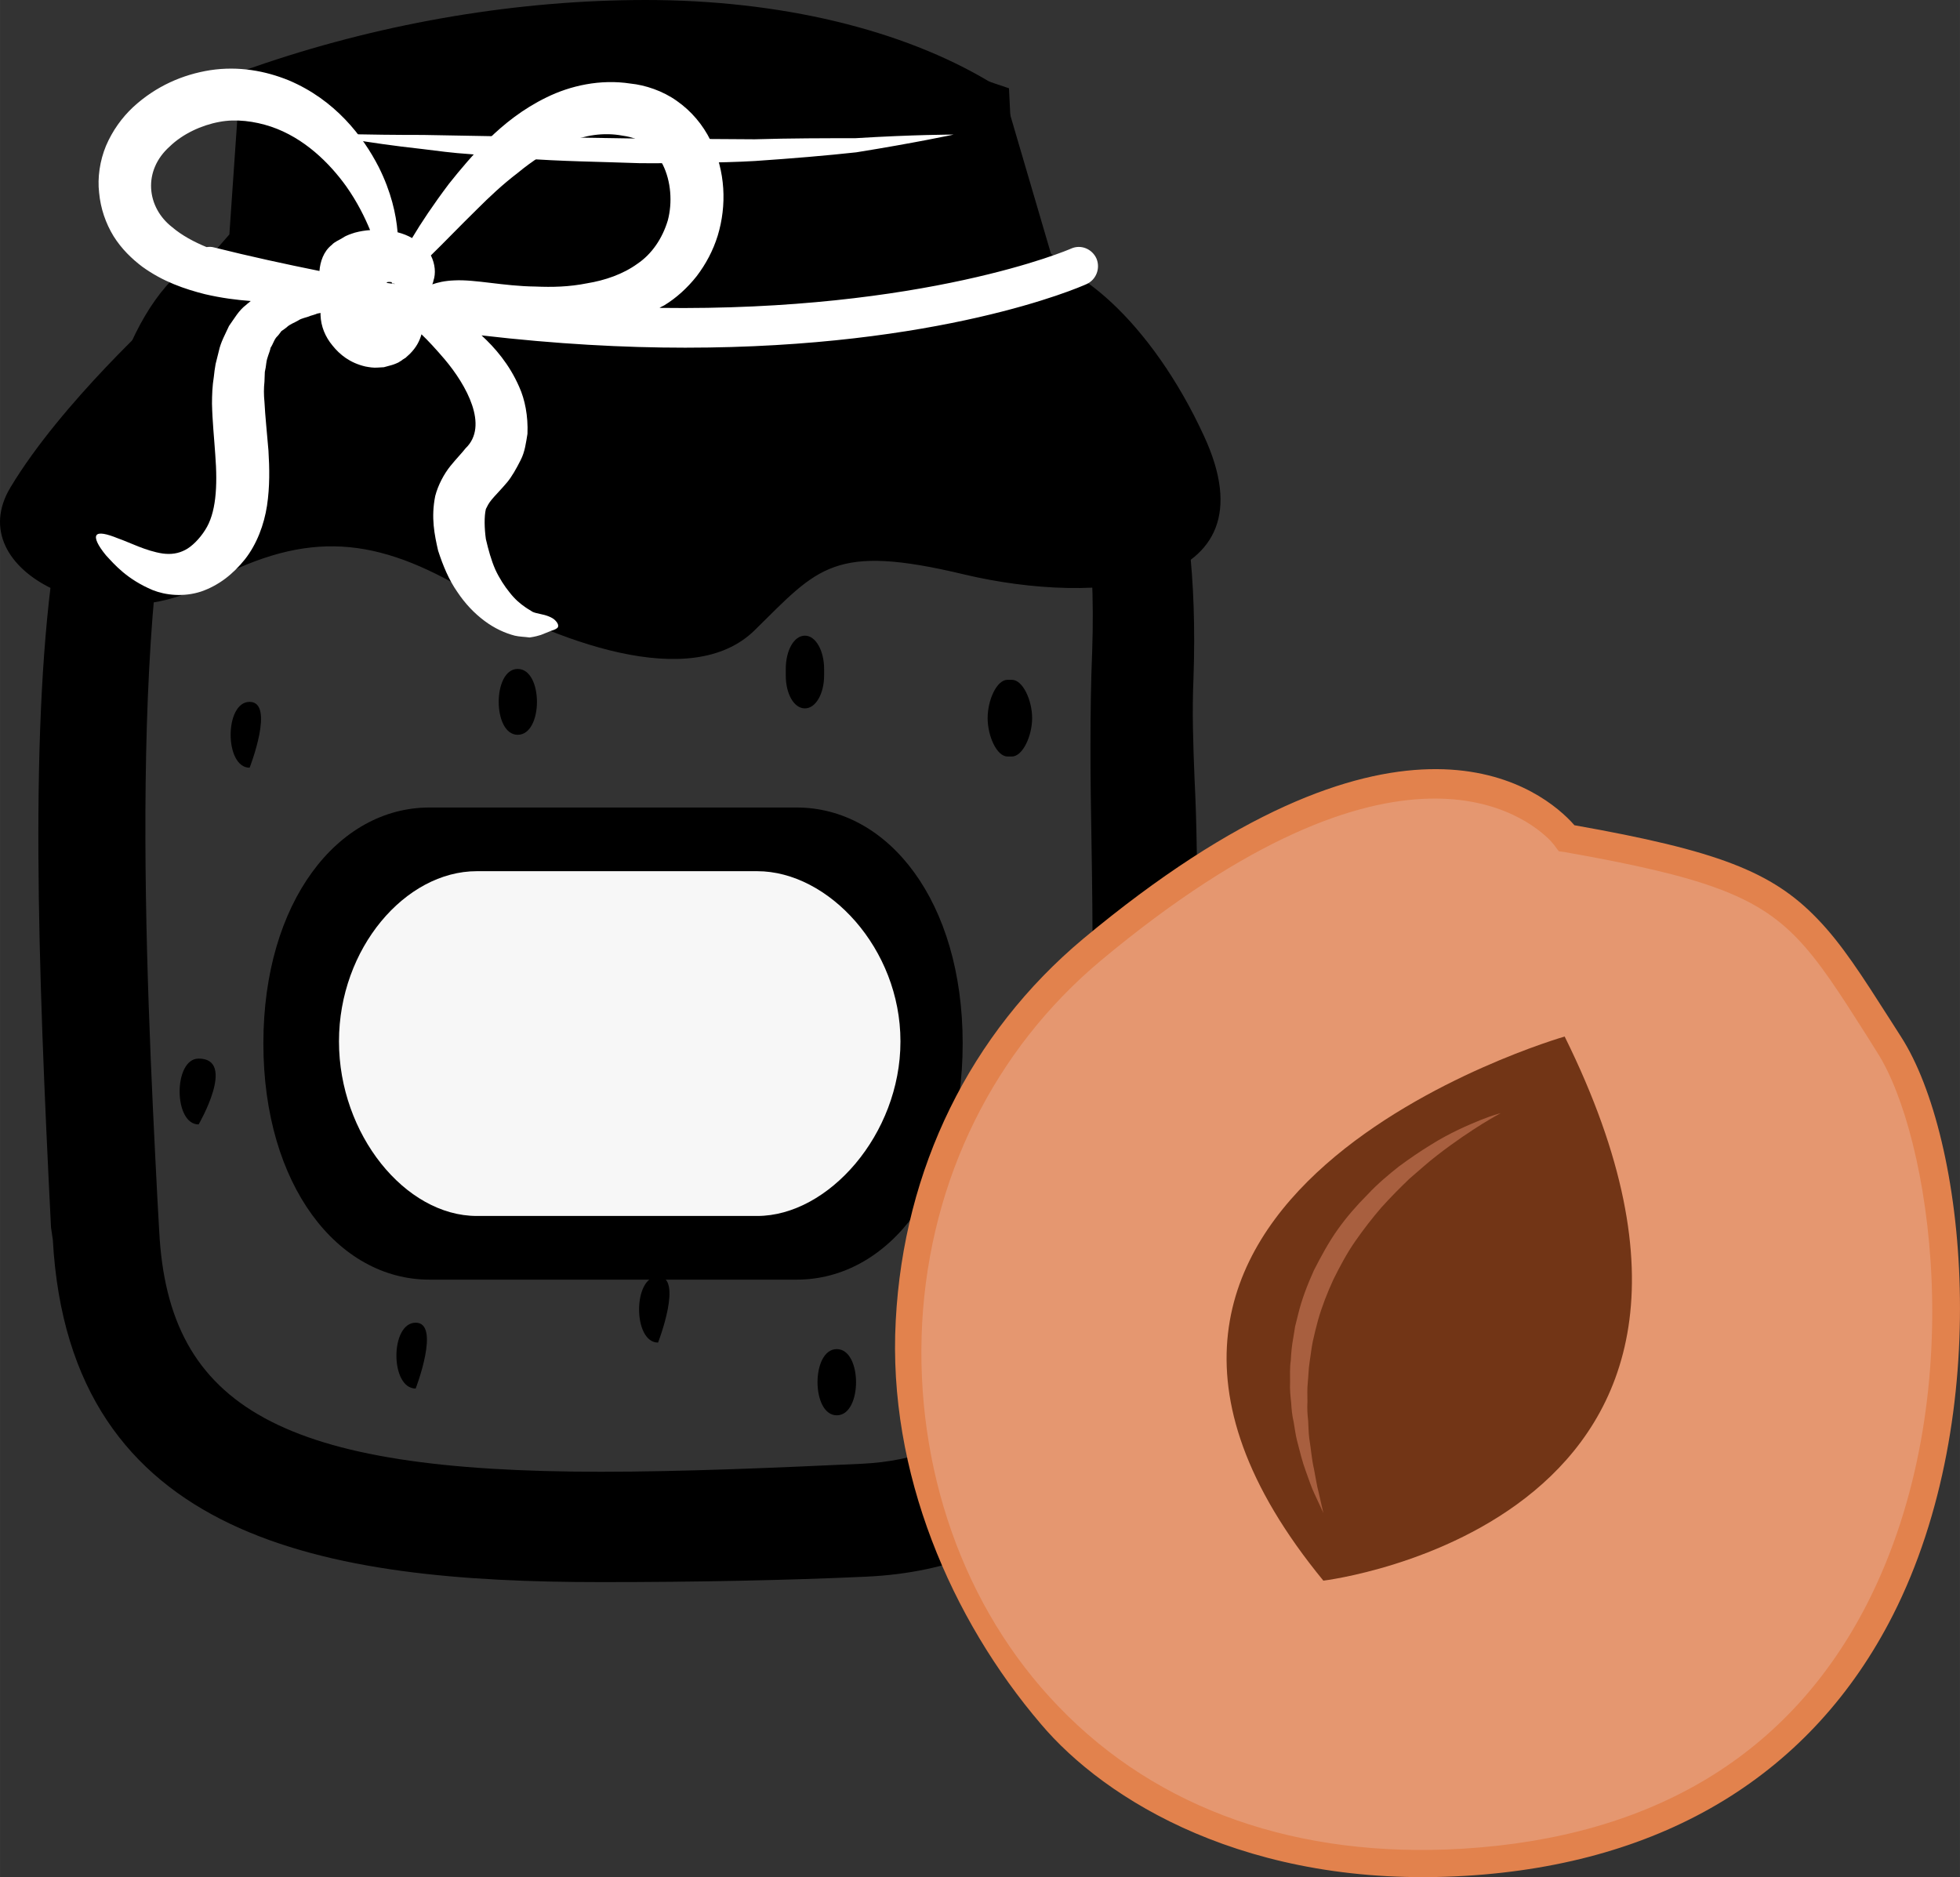
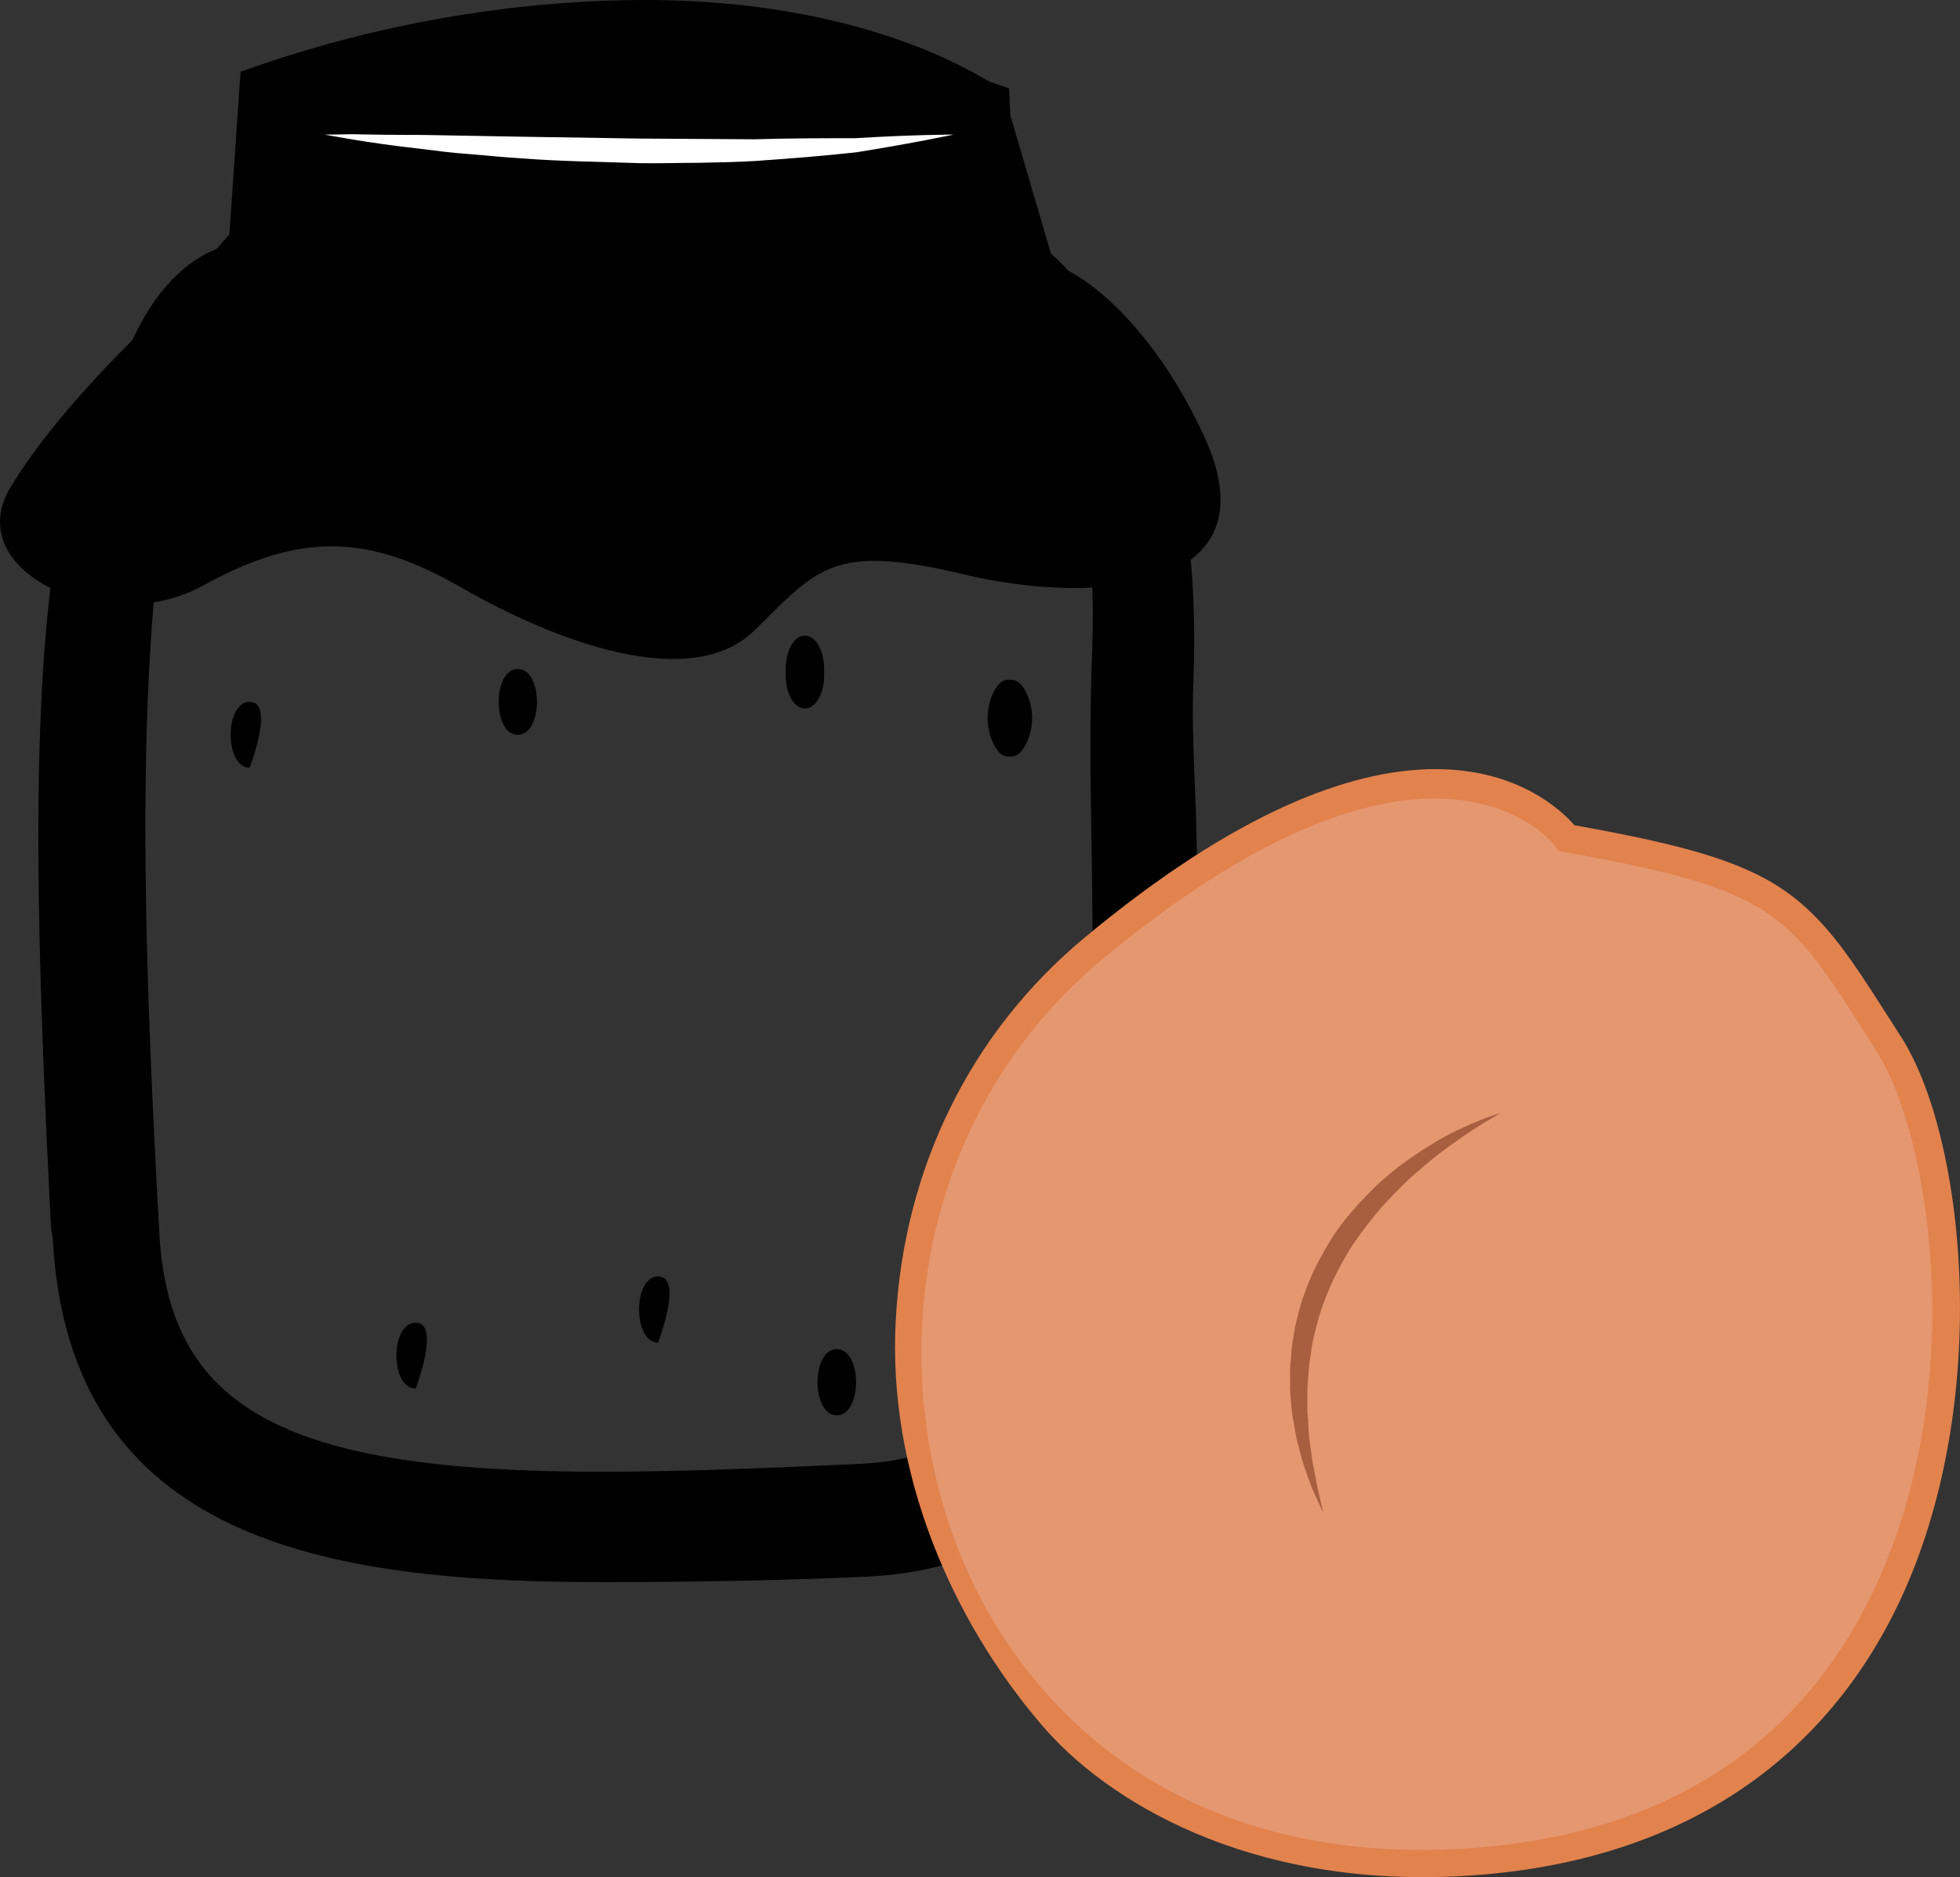
<svg xmlns="http://www.w3.org/2000/svg" id="svg48" viewBox="0 0 5417.766 5188.534" style="clip-rule:evenodd;fill-rule:evenodd;image-rendering:optimizeQuality;shape-rendering:geometricPrecision;text-rendering:geometricPrecision" version="1.1" height="51.885mm" width="54.178mm" xml:space="preserve">
  <rect x="0" y="0" width="5417.766" height="5188.534" fill="#333333" stroke="none" />
  <defs id="defs4">
    <style id="style2" type="text/css">
   
    .fil0 {fill:black;fill-rule:nonzero}
    .fil5 {fill:#723516;fill-rule:nonzero}
    .fil6 {fill:#A85F3F;fill-rule:nonzero}
    .fil4 {fill:#E2824D;fill-rule:nonzero}
    .fil3 {fill:#E59770;fill-rule:nonzero}
    .fil2 {fill:#F7F7F7;fill-rule:nonzero}
    .fil1 {fill:white;fill-rule:nonzero}
   
  </style>
  </defs>
  <g transform="translate(-7625.01,-12332)" id="Vrstva_x0020_1">
    <path style="fill:#000000;fill-rule:nonzero" id="path7" d="m 9410,12438 c -335,0 -686,57 -1019,170 l -35,493 -36,4 c -493,51 -407,1735 -365,2545 l 4,89 c 32,639 532,767 1327,767 228,0 483,-11 725,-22 767,-36 751,-990 737,-1832 -3,-185 -5,-360 1,-516 31,-823 -309,-1040 -313,-1042 l -2,-12 -127,-432 c -69,-42 -358,-212 -897,-212 z m -1533,3310 -5,-29 c -63,-1219 -97,-2425 394,-2461 h 2204 c 94,0 377,172 348,945 -6,155 6,292 10,476 14,837 32,1866 -814,1905 -243,11 -499,15 -729,15 -819,0 -1373,-148 -1408,-851 z" class="fil0" />
    <path style="fill:#000000;fill-rule:nonzero" id="path9" d="m 8459,13153 h 1881 l -9,-46 -114,-387 c -207,-114 -492,-176 -807,-176 -304,0 -620,49 -919,142 z m -301,267 c -186,502 -129,1620 -98,2224 l 5,90 c 25,492 344,666 1221,666 228,0 481,-11 720,-22 617,-29 653,-733 636,-1724 -3,-163 -5,-353 2,-522 10,-292 -25,-534 -106,-721 -34,-35 -62,-46 -70,-47 H 8271 c -43,4 -79,22 -113,56 z m 1127,3285 c -759,0 -1468,-115 -1514,-946 l -5,-34 c -37,-735 -60,-1399 12,-1868 l -37,43 53,-136 c 38,-195 96,-351 181,-456 62,-150 146,-247 249,-288 l 35,-40 31,-450 67,-23 c 339,-114 703,-175 1053,-175 371,0 709,81 952,227 l 35,21 133,453 c 45,39 120,119 188,262 59,71 121,183 162,357 l 19,91 13,92 c 12,107 17,230 12,372 -4,93 -1,179 3,279 3,59 5,122 6,191 15,831 34,1969 -914,2013 -218,10 -465,15 -734,15 z" class="fil0" />
    <path style="fill:#000000;fill-rule:nonzero" id="path11" d="m 10953,13537 c -144,-313 -368,-509 -516,-491 l -23,-470 c -1214,-421 -2086,25 -2086,25 l -9,432 -243,158 c 0,0 -281,253 -422,488 -141,234 264,420 533,271 270,-148 457,-142 715,7 258,148 633,290 809,117 176,-173 217,-241 580,-154 363,86 862,49 662,-383 z" class="fil0" />
    <path style="fill:#ffffff;fill-rule:nonzero" id="path13" d="m 8522,12704 c 0,0 28,0 75,-1 48,1 116,2 198,2 163,3 380,7 597,10 54,0 109,1 162,1 54,0 106,1 157,1 101,-3 196,-3 278,-3 162,-10 272,-10 272,-10 0,0 -107,23 -269,49 -82,9 -177,17 -280,24 -51,3 -104,4 -157,5 -54,0 -109,2 -163,1 -110,-4 -219,-5 -321,-13 -51,-3 -100,-8 -147,-12 -47,-3 -91,-9 -131,-14 -82,-9 -149,-19 -197,-27 -47,-8 -74,-13 -74,-13 z" class="fil1" />
-     <path style="fill:#ffffff;fill-rule:nonzero" id="path15" d="m 8217,13016 c -7,-2 -14,-2 -21,-1 -34,-14 -68,-32 -95,-55 -71,-55 -82,-156 -7,-223 36,-35 88,-59 137,-68 46,-9 98,-2 143,13 92,31 162,101 208,165 31,44 51,85 66,121 -14,1 -27,3 -42,7 -9,3 -23,7 -33,14 -11,7 -23,11 -31,20 -23,18 -32,47 -34,72 -94,-19 -191,-40 -291,-65 z m 477,98 c 0,-1 0,-1 1,-2 3,-1 8,-1 13,0 0,1 0,3 0,3 2,1 4,1 7,1 0,0 1,1 1,1 -7,-1 -15,-2 -22,-3 z m 126,4 c 1,-4 3,-7 3,-10 7,-20 5,-46 -7,-70 35,-34 78,-79 128,-128 33,-33 70,-68 112,-100 40,-33 86,-64 136,-84 49,-20 101,-29 154,-19 53,7 87,34 111,80 23,46 27,105 14,154 -15,50 -44,93 -84,120 -40,29 -90,46 -139,54 -50,10 -96,11 -143,9 -88,-1 -166,-20 -224,-17 -27,1 -47,6 -61,11 z m -902,749 c 24,26 58,66 129,96 35,14 85,20 134,4 49,-17 88,-48 121,-89 33,-42 53,-96 61,-148 8,-53 7,-104 4,-153 -4,-49 -9,-94 -11,-134 -2,-20 -2,-38 0,-56 0,-9 1,-18 1,-27 2,-8 3,-16 4,-24 2,-17 9,-28 12,-43 7,-10 10,-24 19,-32 4,-4 7,-9 11,-14 5,-3 10,-7 14,-10 9,-9 22,-13 32,-19 10,-7 23,-8 34,-13 6,-2 11,-3 16,-5 0,-1 7,-2 12,-3 0,2 0,4 0,6 1,31 13,60 33,84 20,25 48,48 91,58 11,2 22,4 34,3 6,0 11,-1 17,-1 8,-2 15,-4 22,-6 7,-2 16,-6 18,-7 l 8,-5 3,-2 2,-2 h 1 l 4,-3 v 0 h 1 l 1,-1 c 4,-4 8,-7 12,-11 18,-18 27,-36 32,-54 19,18 40,41 64,69 60,71 123,184 58,246 -11,14 -24,27 -42,49 -17,21 -34,52 -42,83 -12,60 -2,107 8,151 14,43 30,81 53,114 22,33 47,59 75,80 28,21 57,34 84,41 13,3 26,3 41,5 14,-2 25,-5 31,-7 13,-5 23,-9 30,-12 7,-2 14,-5 17,-9 2,-5 1,-11 -8,-20 -8,-8 -25,-14 -41,-17 -10,-2 -17,-4 -21,-6 -4,-3 -12,-7 -19,-12 -15,-10 -30,-23 -44,-41 -14,-17 -29,-40 -40,-64 -11,-25 -19,-54 -26,-84 -4,-29 -5,-62 0,-83 4,-8 7,-15 16,-26 9,-11 26,-28 42,-47 13,-15 27,-40 38,-62 12,-23 15,-49 19,-73 2,-49 -7,-95 -23,-130 -27,-62 -67,-108 -104,-142 206,24 394,34 563,34 704,0 1086,-165 1110,-176 26,-12 38,-43 27,-70 -12,-27 -43,-40 -70,-28 -6,3 -406,174 -1138,164 4,-3 8,-4 13,-7 33,-20 64,-48 90,-81 25,-33 45,-70 58,-112 25,-83 22,-177 -20,-263 -21,-43 -53,-81 -93,-109 -39,-28 -88,-44 -128,-48 -84,-13 -167,6 -232,38 -66,32 -118,74 -161,116 -43,42 -78,84 -109,123 -43,57 -77,108 -102,150 -12,-7 -25,-12 -40,-16 -4,-50 -18,-112 -52,-180 -44,-86 -121,-186 -249,-240 -64,-26 -138,-40 -217,-28 -76,12 -150,44 -213,102 -31,29 -57,65 -75,107 -17,41 -24,88 -19,130 4,43 18,84 40,120 22,35 50,62 79,84 58,42 118,62 173,76 47,11 88,16 127,19 -4,4 -9,7 -13,11 -20,15 -32,37 -47,58 -10,22 -23,45 -28,69 -3,12 -6,24 -9,36 -2,12 -4,24 -5,36 -4,24 -5,50 -5,74 1,48 6,95 9,140 7,90 2,163 -28,209 -15,24 -37,46 -55,55 -19,10 -39,13 -62,10 -47,-7 -92,-31 -124,-42 -32,-13 -53,-17 -59,-9 -6,8 3,28 26,56 z" class="fil1" />
    <path style="fill:#000000;fill-rule:nonzero" id="path17" d="m 8315,14272 c -70,0 -70,182 0,182 0,0 71,-182 0,-182 z" class="fil0" />
-     <path style="fill:#000000;fill-rule:nonzero" id="path19" d="m 8174,15258 c -70,0 -70,182 0,182 0,0 106,-182 0,-182 z" class="fil0" />
    <path style="fill:#000000;fill-rule:nonzero" id="path21" d="m 8774,15988 c -71,0 -71,182 0,182 0,0 70,-182 0,-182 z" class="fil0" />
    <path style="fill:#000000;fill-rule:nonzero" id="path23" d="m 9056,14181 c -70,0 -70,182 0,182 71,0 71,-182 0,-182 z" class="fil0" />
    <path style="fill:#000000;fill-rule:nonzero" id="path25" d="m 10422,14423 c 30,0 56,-57 56,-106 0,-50 -26,-106 -56,-106 h -12 c -30,0 -55,56 -55,106 0,49 25,106 55,106 z" class="fil0" />
    <path style="fill:#000000;fill-rule:nonzero" id="path27" d="m 10507,15357 c -21,-34 -53,-36 -74,0 -19,35 -25,73 -25,120 0,50 17,91 47,91 31,0 47,-41 47,-91 v -2 c 36,-36 25,-85 5,-118 z" class="fil0" />
    <path style="fill:#000000;fill-rule:nonzero" id="path29" d="m 9938,16061 c -71,0 -71,183 0,183 71,0 71,-183 0,-183 z" class="fil0" />
    <path style="fill:#000000;fill-rule:nonzero" id="path31" d="m 9903,14199 v -18 c 0,-50 -23,-92 -53,-92 -31,0 -53,42 -53,92 v 18 c 0,50 22,91 53,91 30,0 53,-41 53,-91 z" class="fil0" />
    <path style="fill:#000000;fill-rule:nonzero" id="path33" d="m 9444,15860 c -70,0 -70,183 0,183 0,0 71,-183 0,-183 z" class="fil0" />
-     <path style="fill:#000000;fill-rule:nonzero" id="path35" d="m 8353,15216 c 0,393 206,653 459,653 h 1015 c 254,0 459,-260 459,-653 0,-392 -205,-652 -459,-652 H 8812 c -253,0 -459,260 -459,652 z" class="fil0" />
-     <path style="fill:#f7f7f7;fill-rule:nonzero" id="path37" d="m 10114,15210 c 0,-256 -199,-470 -396,-470 h -775 c -198,0 -381,214 -381,470 v 1 c 0,256 183,482 381,482 h 775 c 197,0 396,-226 396,-482 z" class="fil2" />
    <path style="fill:#e59770;fill-rule:nonzero" id="path39" d="m 11956,14649 c 0,0 -351,-494 -1313,308 -962,803 -521,2613 1029,2521 1549,-92 1440,-1847 1176,-2259 -249,-387 -273,-462 -892,-570 z" class="fil3" />
    <path style="fill:#e2824d;fill-rule:nonzero" id="path41" d="m 11911,14656 c -63,-65 -419,-356 -1243,331 -295,247 -472,604 -494,1002 -21,400 114,788 377,1060 v 0 c 275,286 663,420 1116,393 529,-32 907,-261 1120,-679 291,-573 173,-1295 27,-1522 l -30,-48 c -75,-118 -130,-204 -192,-268 -113,-117 -257,-170 -643,-238 l -15,-2 -10,-13 c 0,-1 -5,-7 -13,-16 z m -1409,2441 v 0 c -246,-288 -424,-694 -401,-1115 22,-420 206,-794 518,-1055 855,-713 1248,-429 1348,-325 4,4 7,8 10,11 395,70 546,128 671,258 68,70 124,158 202,280 l 30,47 c 180,280 260,1042 -23,1599 -223,438 -630,687 -1182,720 -601,36 -996,-210 -1173,-420 z" class="fil4" />
-     <path style="fill:#723516;fill-rule:nonzero" id="path43" d="m 11950,15197 c 0,0 -1539,442 -667,1504 0,0 1332,-160 667,-1504 z" class="fil5" />
    <path style="fill:#a85f3f;fill-rule:nonzero" id="path45" d="m 11773,15409 c 0,0 -19,10 -50,29 -32,20 -76,49 -125,87 -25,19 -50,42 -77,65 -26,25 -52,51 -78,80 -25,29 -49,60 -72,93 -23,33 -42,69 -60,105 -17,37 -32,75 -43,114 -5,19 -10,38 -14,57 -4,19 -6,39 -9,58 -3,18 -3,37 -5,56 -2,18 -1,36 -1,54 -1,18 0,35 2,52 1,16 1,33 3,48 5,31 7,60 13,85 5,25 8,47 13,65 8,36 13,57 13,57 0,0 -9,-20 -25,-54 -8,-17 -15,-38 -24,-63 -9,-24 -16,-53 -24,-84 -4,-16 -6,-33 -9,-50 -4,-17 -6,-35 -7,-54 -2,-18 -4,-37 -3,-57 0,-20 -1,-40 2,-60 1,-21 3,-42 7,-63 l 5,-31 8,-32 c 10,-42 26,-83 44,-123 20,-39 41,-78 66,-113 25,-35 53,-67 82,-96 28,-30 58,-55 87,-78 30,-22 59,-42 87,-59 54,-34 104,-55 138,-69 35,-14 56,-19 56,-19 z" class="fil6" />
  </g>
</svg>